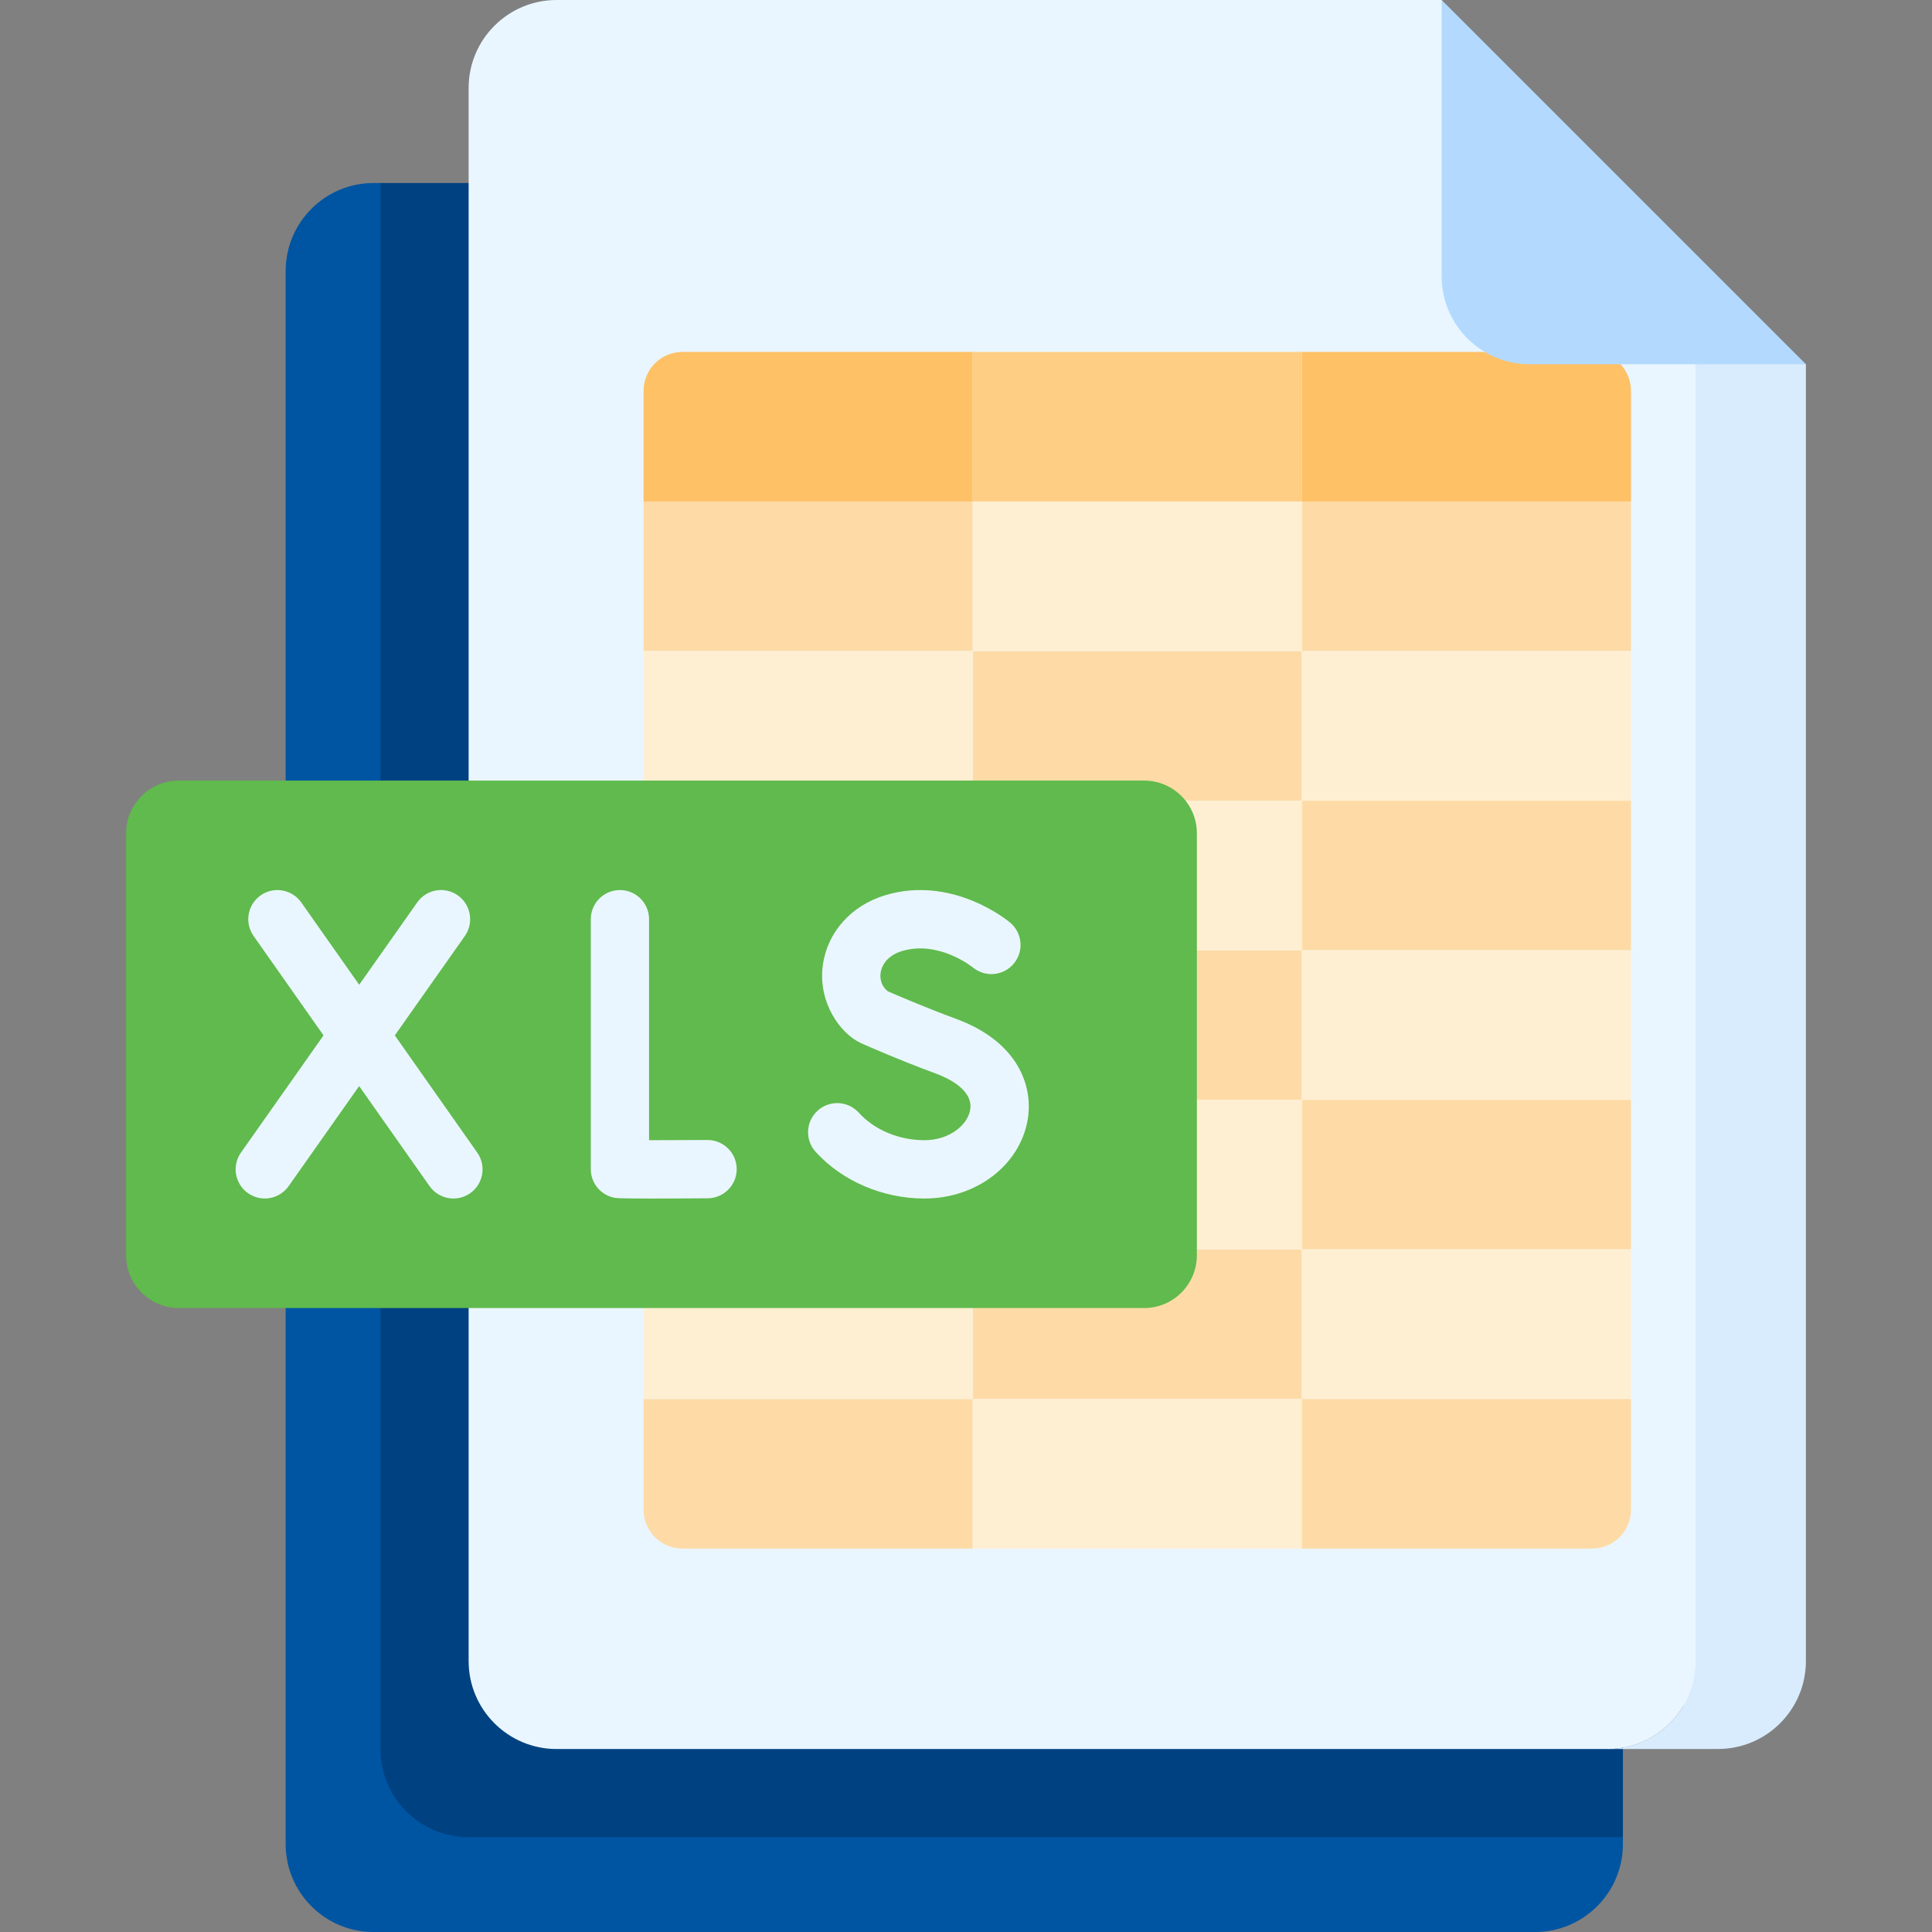
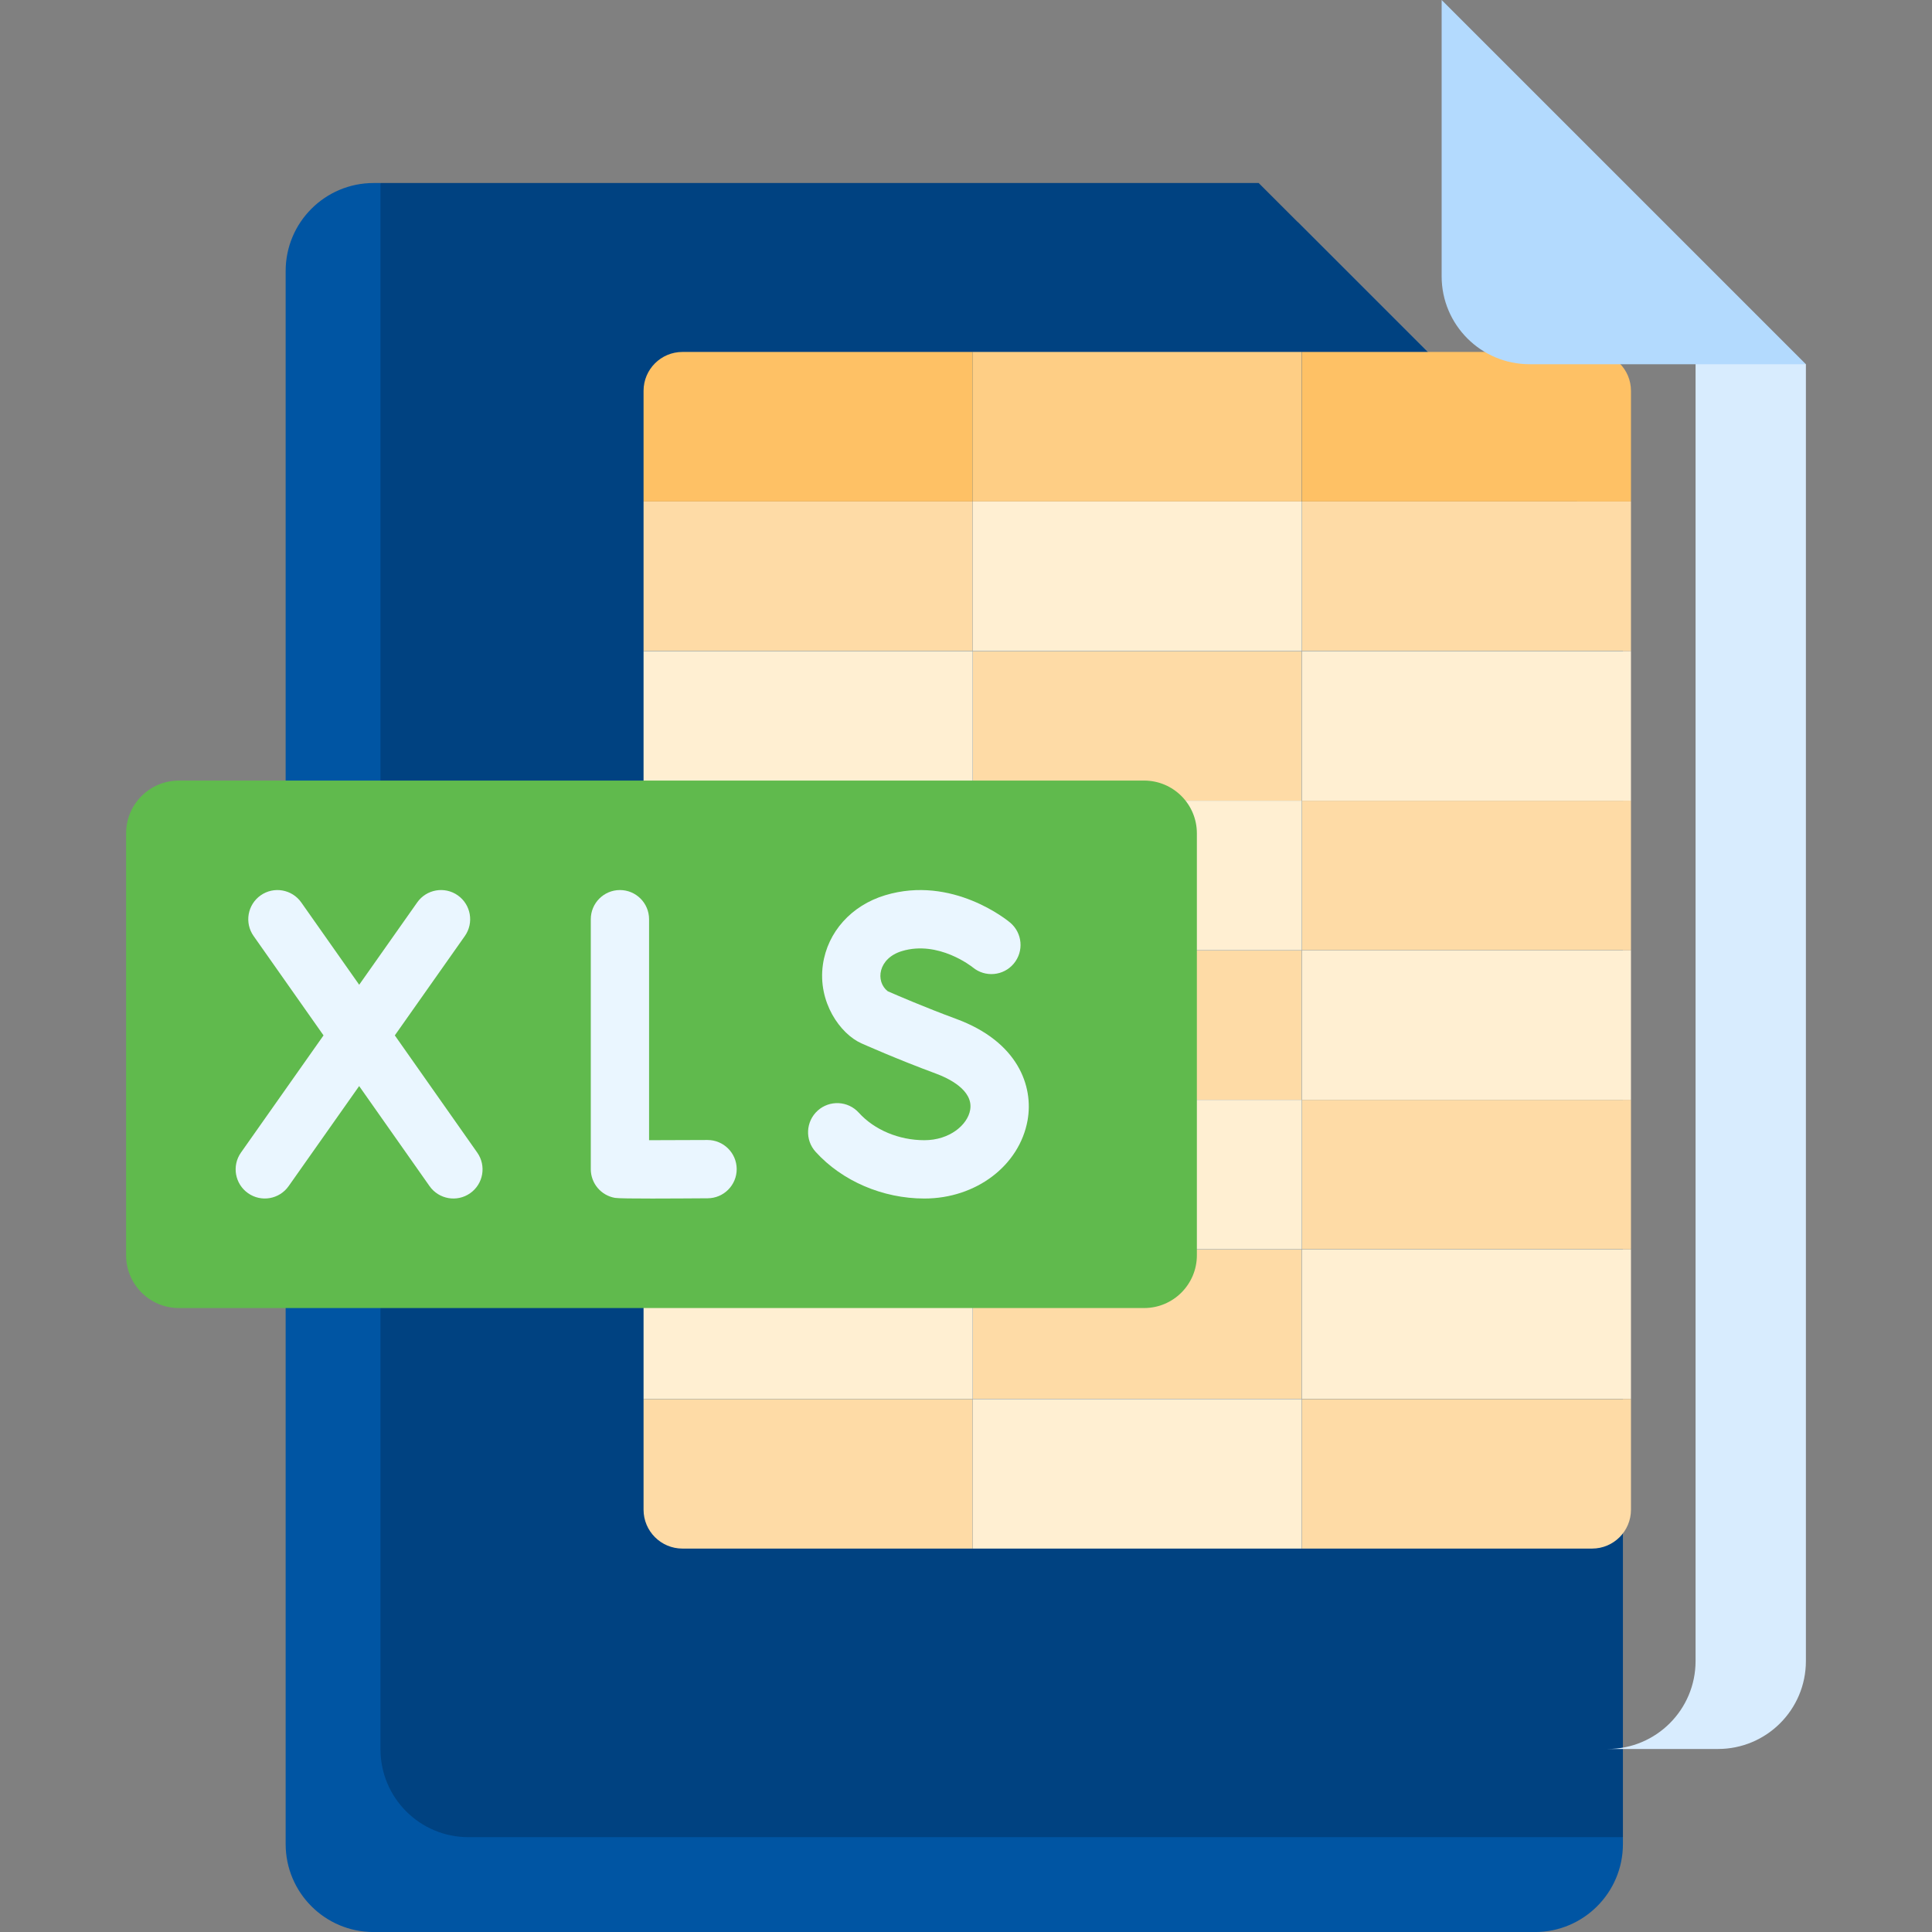
<svg xmlns="http://www.w3.org/2000/svg" width="48" height="48" viewBox="0 0 48 48" fill="none">
  <rect x="0" y="0" width="48" height="48" fill="#808080" stroke="none" />
  <g clip-path="url(#clip0_180_2027)">
    <path d="M39.544 12.819L32.246 5.522H10.093L9.453 4.547H9.282C8.075 4.547 7.097 5.526 7.097 6.733V45.815C7.097 47.022 8.075 48.001 9.282 48.001H38.135C39.342 48.001 40.321 47.022 40.321 45.815V45.644L39.544 44.867L39.544 12.819Z" fill="#0055A3" />
    <path d="M9.453 4.547V43.459C9.453 44.666 10.431 45.644 11.638 45.644H40.321V13.596L31.271 4.547H9.453Z" fill="#004281" />
-     <path d="M43.445 8.322C41.784 7.634 42.667 8.027 39.421 6.519L35.818 0H13.829C12.622 0 11.643 0.979 11.643 2.186V41.268C11.643 42.475 12.622 43.454 13.829 43.454H39.94C40.74 43.454 41.44 43.024 41.821 42.382H43.445V8.322Z" fill="#EAF6FF" />
    <path d="M15.989 9.71V12.46H24.167V8.744H16.955C16.422 8.744 15.989 9.177 15.989 9.71Z" fill="#FEC165" />
    <path d="M15.989 12.461V16.177H24.167C24.167 16.017 24.167 12.759 24.167 12.461C23.858 12.461 16.648 12.461 15.989 12.461Z" fill="#FEDBA6" />
    <path d="M15.989 19.893V23.609H24.167C24.167 23.448 24.167 20.191 24.167 19.893C23.858 19.893 16.648 19.893 15.989 19.893Z" fill="#FEE8C7" />
    <path d="M15.989 27.324V31.04H24.167C24.167 30.88 24.167 27.622 24.167 27.324C23.858 27.324 16.648 27.324 15.989 27.324Z" fill="#FEE8C7" />
    <path d="M15.989 34.758V37.508C15.989 38.041 16.422 38.474 16.955 38.474H24.167V34.758H15.989Z" fill="#FEDBA6" />
    <path d="M24.166 8.744V12.46H32.343C32.343 12.3 32.343 9.042 32.343 8.744C32.035 8.744 24.825 8.744 24.166 8.744Z" fill="#FECE85" />
    <path d="M24.166 16.178V19.894H32.343C32.343 19.733 32.343 16.476 32.343 16.178C32.035 16.178 24.825 16.178 24.166 16.178Z" fill="#FEDBA6" />
    <path d="M24.166 23.609V27.325H32.343C32.343 27.165 32.343 23.908 32.343 23.609C32.035 23.609 24.825 23.609 24.166 23.609Z" fill="#FEDBA6" />
    <path d="M24.166 31.041V34.757H32.343C32.343 34.597 32.343 31.339 32.343 31.041C32.035 31.041 24.825 31.041 24.166 31.041Z" fill="#FEDBA6" />
    <path d="M32.344 8.744V12.46H40.521V9.71C40.521 9.177 40.089 8.744 39.555 8.744H32.344Z" fill="#FEC165" />
    <path d="M32.344 12.461V16.177H40.521C40.521 16.017 40.521 12.759 40.521 12.461C40.213 12.461 33.002 12.461 32.344 12.461Z" fill="#FEDBA6" />
    <path d="M32.344 19.893V23.609H40.521C40.521 23.448 40.521 20.191 40.521 19.893C40.213 19.893 33.002 19.893 32.344 19.893Z" fill="#FEDBA6" />
    <path d="M32.344 27.324V31.04H40.521C40.521 30.88 40.521 27.622 40.521 27.324C40.213 27.324 33.002 27.324 32.344 27.324Z" fill="#FEDBA6" />
    <path d="M15.989 16.178V19.894H24.167C24.167 19.733 24.167 16.476 24.167 16.178C23.858 16.178 16.648 16.178 15.989 16.178Z" fill="#FFEFD2" />
    <path d="M15.989 23.609V27.325H24.167C24.167 27.165 24.167 23.908 24.167 23.609C23.858 23.609 16.648 23.609 15.989 23.609Z" fill="#FFEFD2" />
    <path d="M15.989 31.041V34.757H24.167C24.167 34.597 24.167 31.339 24.167 31.041C23.858 31.041 16.648 31.041 15.989 31.041Z" fill="#FFEFD2" />
    <path d="M24.167 12.461V16.177H32.344C32.344 16.017 32.344 12.759 32.344 12.461C32.036 12.461 24.826 12.461 24.167 12.461Z" fill="#FFEFD2" />
    <path d="M24.167 19.893V23.609H32.344C32.344 23.448 32.344 20.191 32.344 19.893C32.036 19.893 24.826 19.893 24.167 19.893Z" fill="#FFEFD2" />
    <path d="M24.167 27.324V31.04H32.344C32.344 30.88 32.344 27.622 32.344 27.324C32.036 27.324 24.826 27.324 24.167 27.324Z" fill="#FFEFD2" />
    <path d="M24.167 34.758V38.474H32.344C32.344 38.314 32.344 35.056 32.344 34.758C32.036 34.758 24.826 34.758 24.167 34.758Z" fill="#FFEFD2" />
    <path d="M32.344 16.178V19.894H40.521C40.521 19.733 40.521 16.476 40.521 16.178C40.213 16.178 33.002 16.178 32.344 16.178Z" fill="#FFEFD2" />
    <path d="M32.344 23.609V27.325H40.521C40.521 27.165 40.521 23.908 40.521 23.609C40.213 23.609 33.002 23.609 32.344 23.609Z" fill="#FFEFD2" />
    <path d="M32.344 31.041V34.757H40.521C40.521 34.597 40.521 31.339 40.521 31.041C40.213 31.041 33.002 31.041 32.344 31.041Z" fill="#FFEFD2" />
    <path d="M32.344 34.758V38.474H39.555C40.089 38.474 40.521 38.041 40.521 37.508V34.758H32.344Z" fill="#FEDBA6" />
    <path d="M28.424 32.498H4.445C3.72 32.498 3.133 31.911 3.133 31.186V20.704C3.133 19.98 3.72 19.393 4.445 19.393H28.424C29.149 19.393 29.736 19.98 29.736 20.704V31.186C29.736 31.911 29.149 32.498 28.424 32.498Z" fill="#60BA4D" />
    <path d="M17.578 28.323C17.577 28.323 17.576 28.323 17.574 28.323C17.074 28.326 16.537 28.328 16.126 28.328V22.838C16.126 22.438 15.802 22.113 15.402 22.113C15.002 22.113 14.678 22.438 14.678 22.838V29.047C14.678 29.4 14.932 29.701 15.28 29.761C15.434 29.787 16.82 29.776 17.582 29.771C17.982 29.769 18.305 29.443 18.303 29.043C18.3 28.644 17.976 28.323 17.578 28.323Z" fill="#EAF6FF" />
    <path d="M23.756 25.314C22.984 25.03 22.266 24.719 22.055 24.627C21.742 24.382 21.815 23.808 22.41 23.629C23.313 23.357 24.145 24.015 24.168 24.034C24.474 24.288 24.929 24.248 25.185 23.943C25.443 23.636 25.403 23.18 25.097 22.922C25.039 22.873 23.662 21.738 21.992 22.242C21.154 22.494 20.561 23.154 20.445 23.964C20.311 24.896 20.876 25.688 21.403 25.922C21.439 25.938 22.293 26.319 23.255 26.674C23.54 26.779 24.193 27.077 24.103 27.578C24.038 27.947 23.594 28.328 22.966 28.328C22.334 28.328 21.725 28.073 21.337 27.645C21.069 27.348 20.61 27.326 20.314 27.594C20.018 27.863 19.995 28.321 20.264 28.617C20.922 29.343 21.932 29.777 22.966 29.777C24.25 29.777 25.328 28.959 25.53 27.833C25.681 26.987 25.294 25.881 23.756 25.314Z" fill="#EAF6FF" />
    <path d="M9.809 25.724L11.549 23.255C11.779 22.928 11.701 22.476 11.374 22.245C11.047 22.015 10.595 22.093 10.365 22.421L8.924 24.466L7.485 22.421C7.255 22.094 6.803 22.015 6.476 22.245C6.149 22.475 6.07 22.927 6.3 23.254L8.038 25.724L5.987 28.635C5.756 28.962 5.835 29.414 6.162 29.644C6.489 29.875 6.941 29.796 7.171 29.469L8.923 26.983L10.672 29.469C10.902 29.796 11.354 29.875 11.681 29.645C12.009 29.415 12.087 28.963 11.857 28.636L9.809 25.724Z" fill="#EAF6FF" />
    <path d="M42.126 41.268C42.126 42.475 41.148 43.453 39.94 43.453H42.682C43.889 43.453 44.867 42.475 44.867 41.268V9.049L42.126 7.758V41.268Z" fill="#D8ECFE" />
    <path d="M38.003 9.049H44.867L35.817 0V6.863C35.817 8.071 36.796 9.049 38.003 9.049Z" fill="#B3DAFE" />
  </g>
  <defs>
    <clipPath id="clip0_180_2027">
      <rect width="48" height="48" fill="white" />
    </clipPath>
  </defs>
</svg>